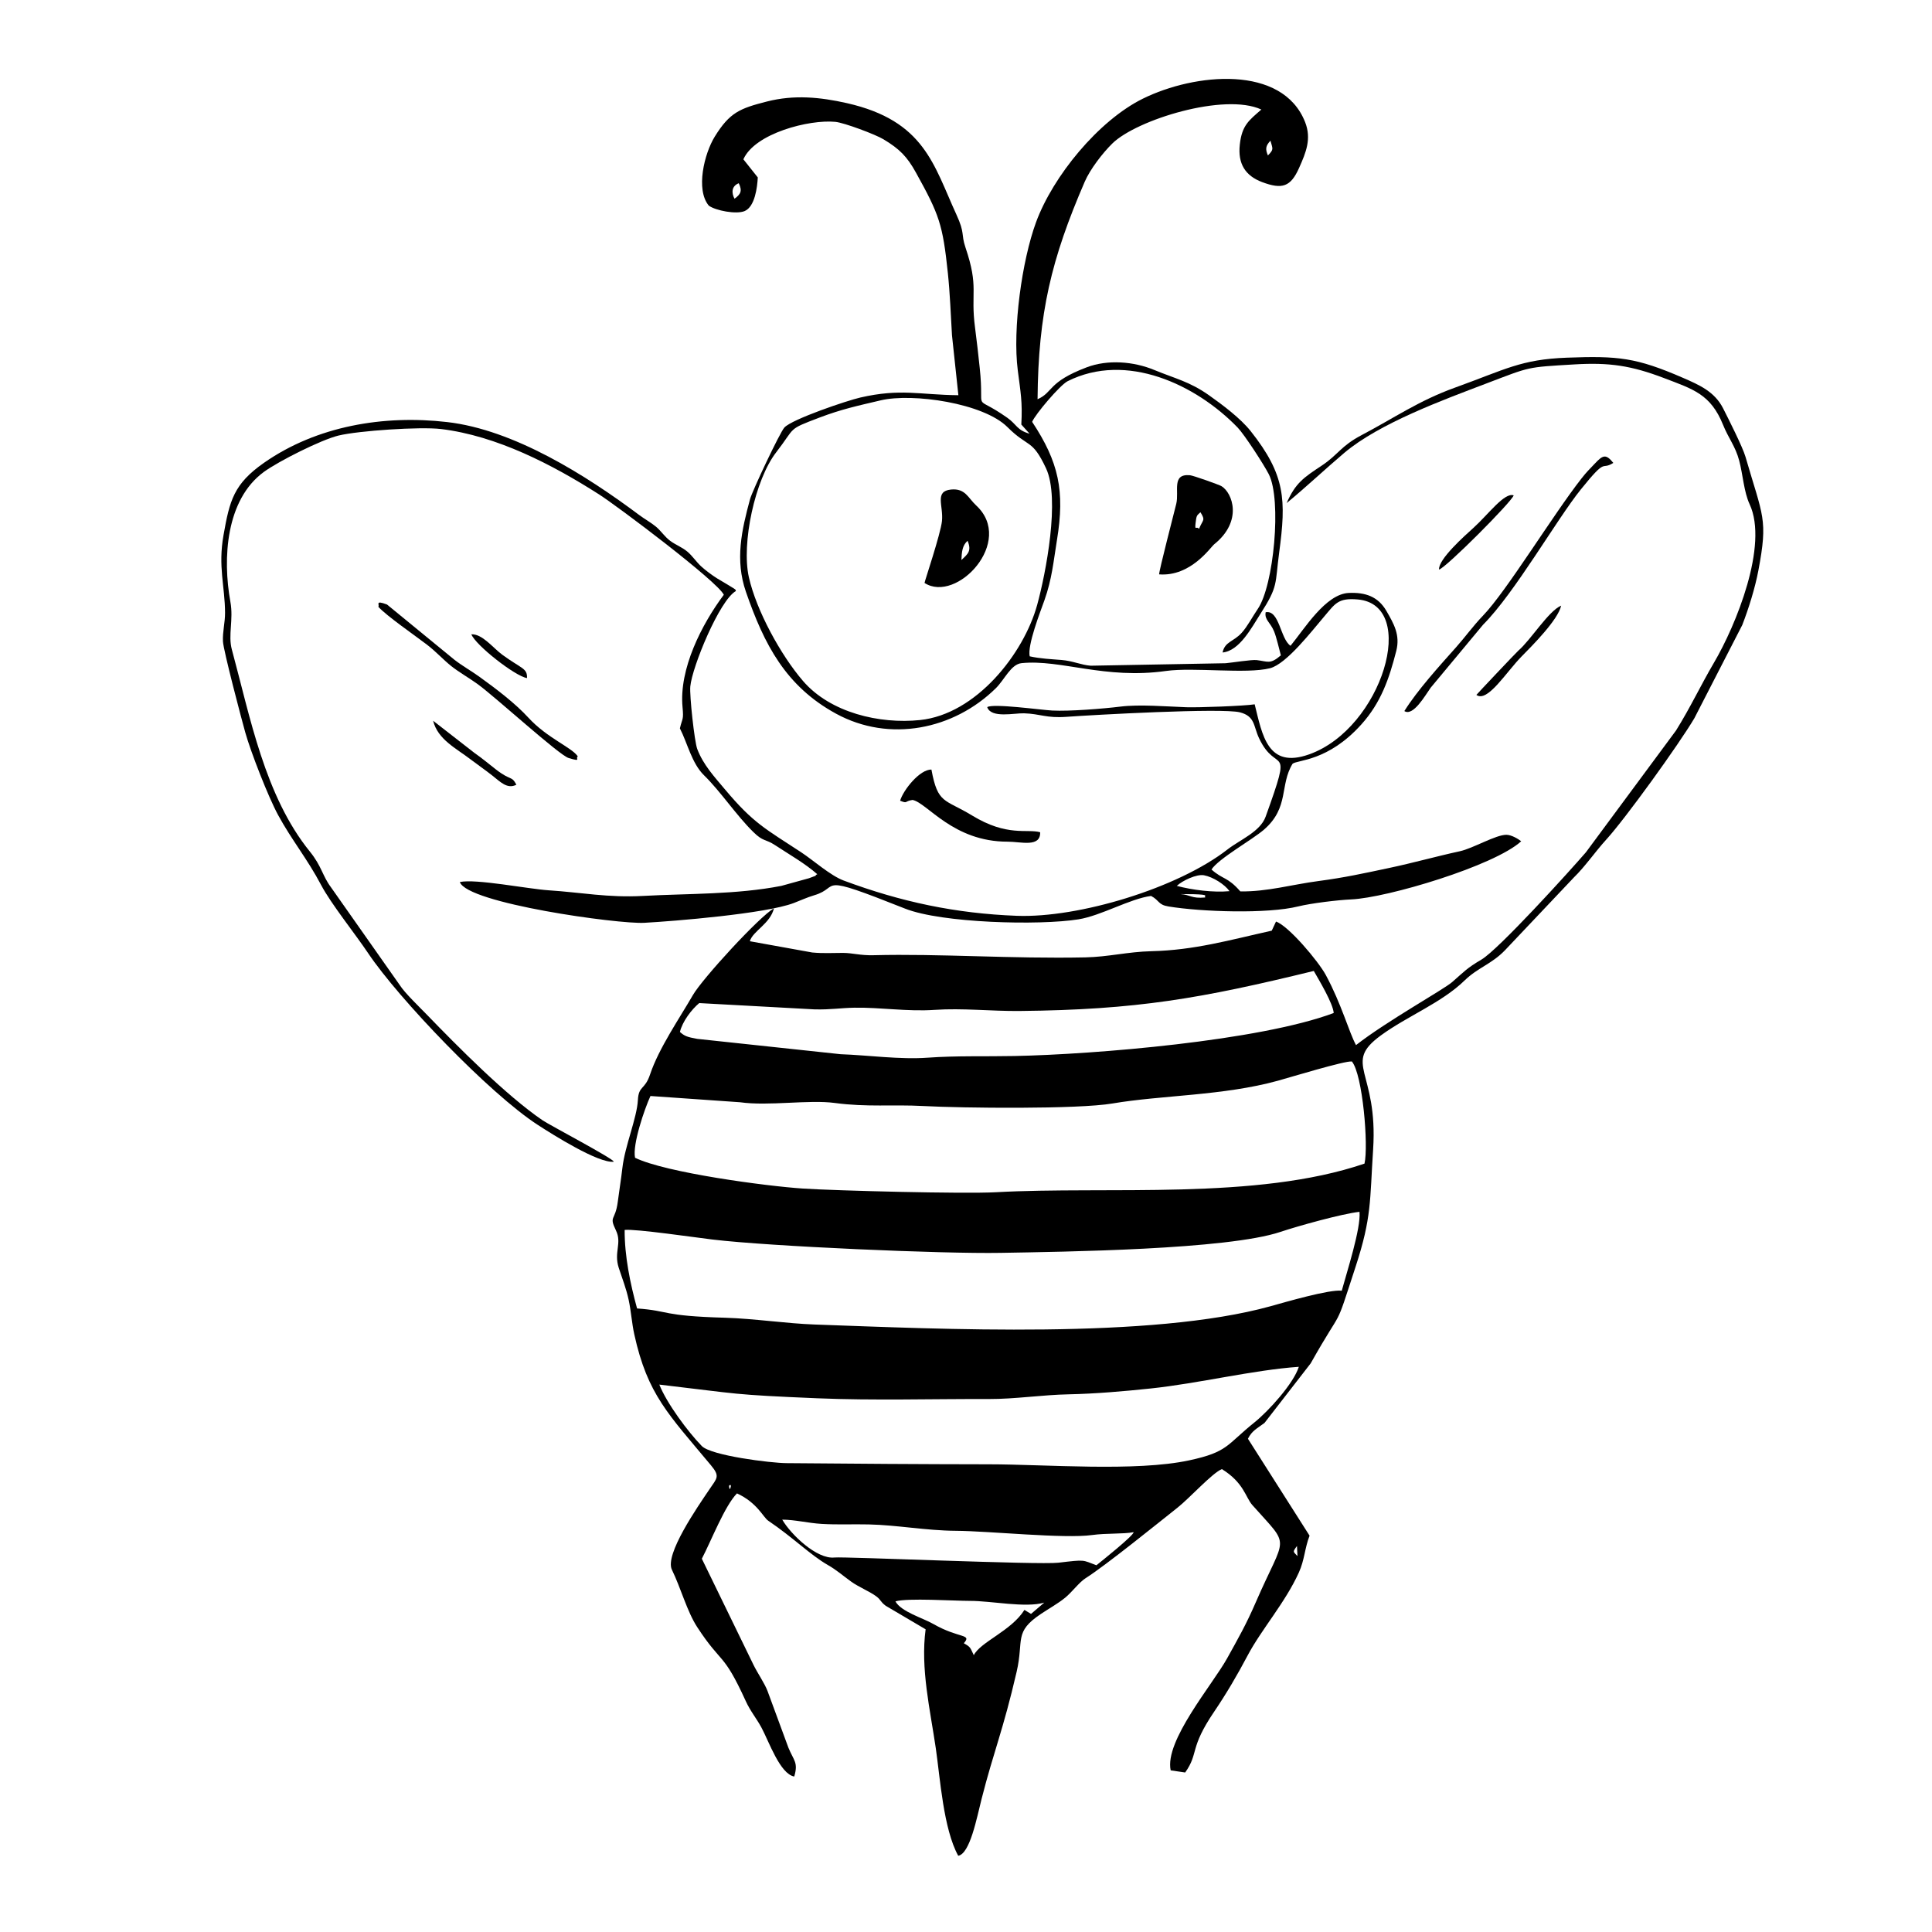
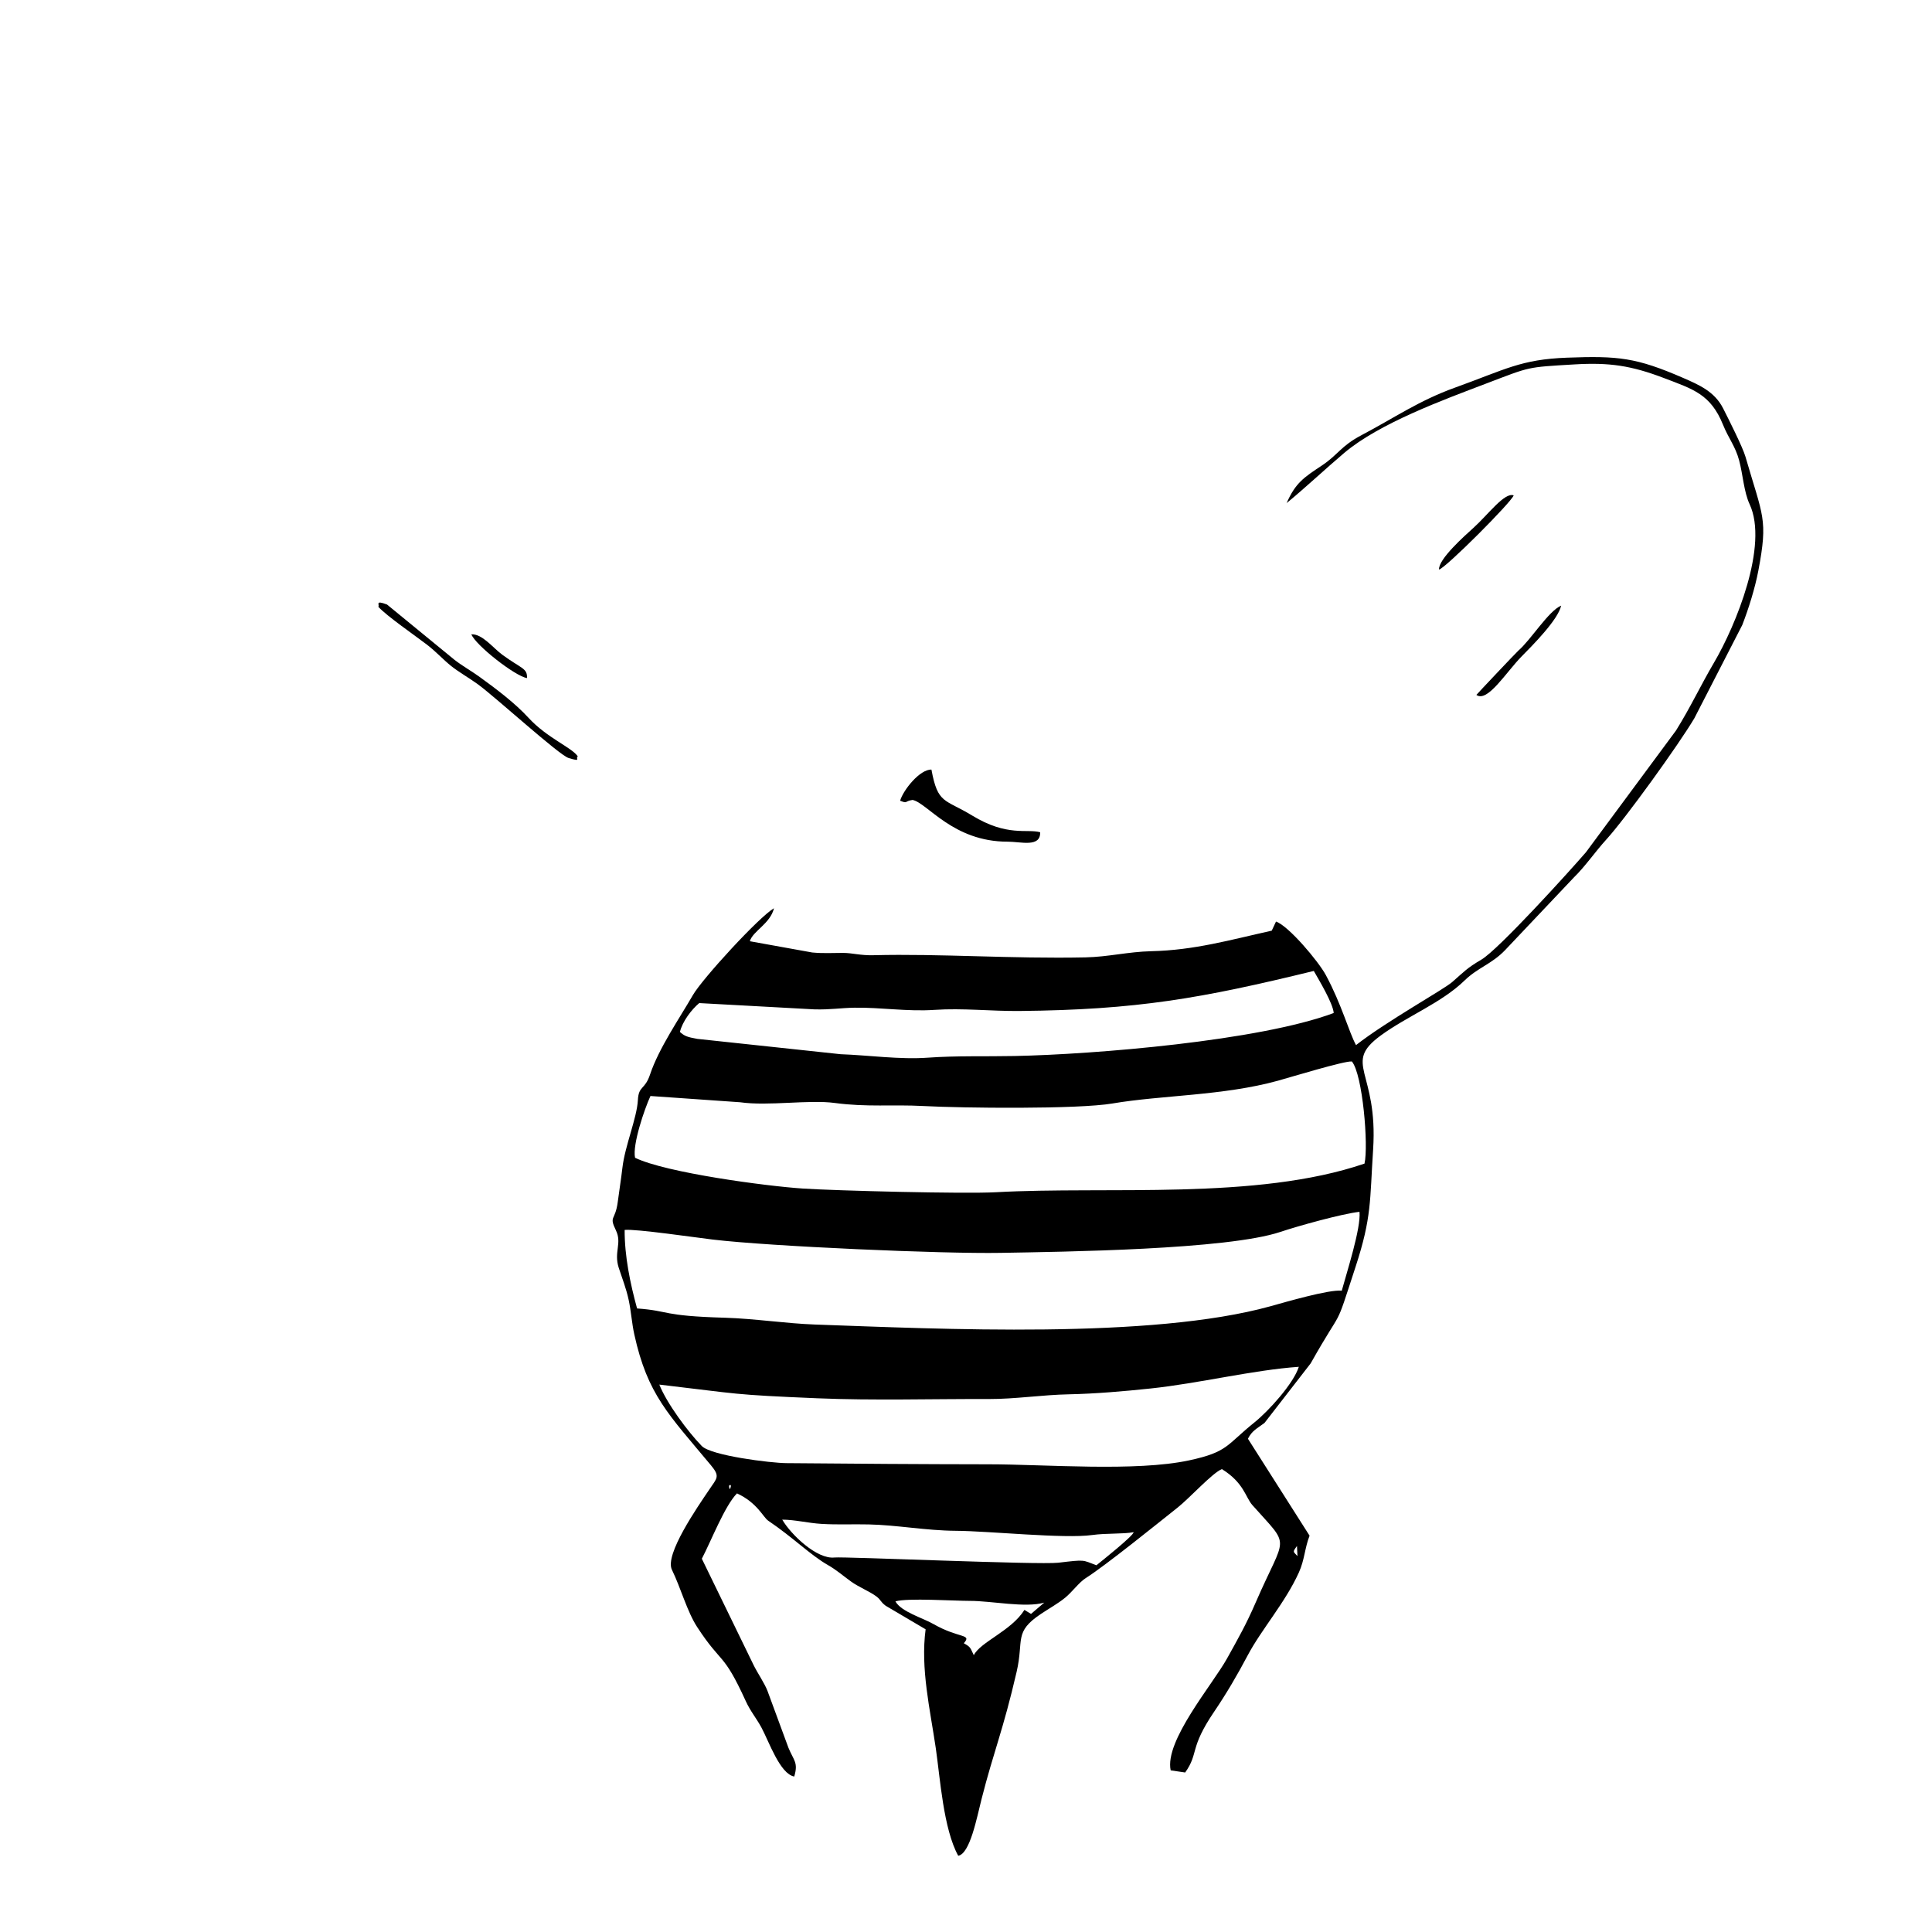
<svg xmlns="http://www.w3.org/2000/svg" fill="#000000" width="800px" height="800px" version="1.1" viewBox="144 144 512 512">
  <g fill-rule="evenodd">
    <path d="m457.02 608.2 0.484-2.391zm-75.719-39.82c3.164-0.941 15.512-0.129 19.746-0.129 5.691-0.012 14.699 1.914 19.695 0.457l-3.512 2.996-1.746-1.062c-3.492 5.574-11.645 8.461-13.418 12-0.98-2.012-0.785-2.133-2.648-3.164 2.25-2.547-1.23-1.18-8.094-5.117-2.785-1.598-8.508-3.215-10.027-5.981zm106.54-12c-1.09-1.238-1.41-0.941-0.129-2.676zm-136.54-9.66c3.352 0.012 6.902 0.922 10.434 1.129 4.383 0.258 8.211 0.039 12.527 0.141 7.477 0.16 15.133 1.637 23.059 1.688 8.895 0.059 28.723 2.152 36.102 1.121 3.828-0.527 8.152-0.219 11-0.754 0 0.902-8.5 7.676-9.859 8.766-3.828-1.418-2.746-1.547-10.086-0.676-5.129 0.605-56.809-1.656-59.328-1.379-4.699 0.516-11.594-6.141-13.844-10.035zm-14.102-8.895c-0.02-0.199 0.613-0.586 0.477 0.141-0.148 0.773-0.406 0.902-0.477-0.141zm-18.477-26.895c21.75 2.539 18.844 2.656 41.863 3.629 14.906 0.625 30.477 0.148 45.461 0.199 7 0.02 14.102-1.109 21.203-1.25 6.961-0.141 14.766-0.812 21.699-1.547 12.734-1.34 27.145-4.898 39.254-5.742-1.41 4.461-8.043 11.742-11.73 14.707-7.539 6.059-7 7.856-17.305 10.078-14.164 3.055-37.953 1.062-53.117 1.051-17.91-0.02-35.742-0.148-53.652-0.309-4.184-0.031-19.934-1.992-22.414-4.531-3.719-3.816-9.301-11.355-11.258-16.285zm180.86-24.875c-3.203-0.418-15.016 3.035-18.902 4.117-31.605 8.758-87.375 6.019-120.79 4.84-7.539-0.27-16.027-1.566-23.703-1.797-17.129-0.484-14.449-1.816-23.355-2.461-1.816-6.606-3.324-13.875-3.293-20.809 2.867-0.328 19.16 2.055 23.316 2.547 15.312 1.824 60.941 3.809 76.305 3.531 16.652-0.297 60.102-0.832 74.184-5.562 4.633-1.559 16.355-4.82 20.938-5.316 0.426 4.324-3.363 15.988-4.699 20.906zm-183.2-51.602 23.742 1.656c7.547 1.07 18.227-0.734 25.09 0.188 8.637 1.152 15.195 0.367 23.496 0.812 10.305 0.555 40.918 0.891 50.113-0.676 13-2.211 29.395-2.043 43.836-6.031 2.926-0.805 17.852-5.356 19.605-5.098 2.867 3.453 4.434 22.324 3.344 27.066-28.73 9.789-67.977 5.922-97.707 7.586-8.461 0.465-42.367-0.406-51.066-0.973-9.699-0.633-36.379-4.184-44.539-8.164-0.734-3.473 2.5-12.934 4.086-16.375zm7.805-16.969c0.656-2.785 3.106-5.981 5.117-7.656l30.586 1.668c4.356 0.098 6.754-0.375 10.57-0.445 6.961-0.109 14.012 1.07 21.234 0.574 7.387-0.504 15.016 0.367 22.465 0.297 31.18-0.309 48.168-3.332 78.012-10.613 1.43 2.5 5.109 8.629 5.277 11.148-19.715 7.379-63.395 10.969-84.535 11.395-7.727 0.16-15.312-0.109-23.066 0.445-7.398 0.535-15.711-0.664-23.066-0.922l-38.004-4.066c-2.727-0.496-3.352-0.742-4.582-1.824zm160.75-140.13c5.137-4.215 10.273-9.074 15.301-13.328 9.312-7.875 26.301-14.074 37.727-18.426 11.723-4.453 10.422-4.266 23.238-5.027 9.344-0.566 15.152 0.336 23.754 3.609 7.797 2.977 12.387 4.285 15.668 12.398 1.438 3.57 3.273 5.684 4.273 9.461 0.992 3.719 1.25 8.32 2.766 11.574 5.066 10.871-3.629 32.121-9.441 42-3.531 6.012-6.258 11.883-10.066 17.98l-23.871 32.262c-4.453 5.156-23.156 25.785-27.699 28.445-3.859 2.262-4.543 3.164-7.754 5.961-2.312 2.012-17.434 10.402-25.477 16.699-1.926-3.582-3.816-10.809-8.004-18.574-1.953-3.629-9.879-13.043-13.199-14.164l-1.129 2.41c-11.195 2.488-20.48 5.176-31.914 5.445-6.207 0.148-11.367 1.508-17.484 1.637-19.457 0.406-38.637-1.023-56.145-0.574-3.519 0.09-5.535-0.605-8.094-0.613-2.746 0-5.215 0.168-8.141-0.109l-16.531-2.984c0.785-2.719 5.406-4.613 6.398-8.746-3.996 2.332-18.973 18.664-21.48 23-3.481 6.039-9.035 14.094-11.355 21.035-1.398 4.215-3.023 2.894-3.234 6.805-0.258 4.789-3.422 12.078-4.106 17.98-0.348 3.035-0.832 5.949-1.219 8.957-0.664 5.207-2.418 3.629-0.484 7.617 1.645 3.422-0.613 5.703 0.734 9.898 0.953 2.926 1.973 5.434 2.637 8.527 0.645 3.016 0.824 6.098 1.488 9.125 3.519 16.008 9.086 21.203 20.312 34.68 2.469 2.965 1.625 3.371-0.387 6.356-3.172 4.691-11.93 17.297-9.957 21.332 2.359 4.82 3.996 11.039 6.703 15.195 6.555 10.047 6.832 6.387 12.852 19.578 1.258 2.758 2.828 4.551 4.184 7.07 1.992 3.711 4.91 12.27 8.68 12.953 1.109-3.758-0.129-4.184-1.547-7.644l-5.535-15.023c-0.754-2.012-2.707-4.84-3.711-6.914l-13.695-28.137c2.481-4.731 6.039-13.973 9.312-17.316 5.367 2.461 6.961 6.348 8.27 7.231 6.703 4.531 11.188 9.105 15.777 11.73 2.43 1.387 3.938 2.785 6.188 4.402 1.973 1.43 4.981 2.648 6.676 3.918 1.328 1 0.98 1.348 2.5 2.5l10.582 6.238c-1.398 10.414 1.211 21.332 2.699 31.547 1.152 7.934 2.004 21.305 5.941 28.473 3.125-0.574 4.898-9.969 6.188-15.055 3.273-12.844 5.644-17.949 9.293-33.711 1.973-8.539-0.844-10.484 6.496-15.371 2.094-1.398 4.414-2.676 6.356-4.254 1.797-1.457 3.719-4.098 5.426-5.176 5.356-3.391 19.133-14.559 24.348-18.684 3.254-2.578 9.184-9.164 11.762-10.227 5.84 3.602 6.258 7.477 8.074 9.531 10.336 11.652 8.914 7.32 0.891 25.816-2.5 5.773-4.602 9.461-7.586 14.828-3.848 6.934-16.621 21.848-14.945 29.664l3.84 0.566c3.68-5.176 1.012-6.297 7.715-16.164 3.223-4.75 6.148-9.758 8.828-14.828 3.66-6.922 9.957-14.004 13.578-21.988 1.559-3.441 1.547-6.477 2.848-9.777l-16.336-25.688c1.109-2.203 2.461-2.727 4.394-4.195l12.238-15.789c9.125-16.215 6-7.539 11.91-25.637 4.293-13.141 3.738-17.434 4.633-31.012 1.367-20.984-8.242-22.723 2.043-30.25 6.981-5.109 16.098-8.629 22.207-14.578 3.512-3.41 7.172-4.332 10.699-8.004l18.199-19.23c3.086-3.004 5.731-6.914 8.629-10.086 5.086-5.574 19.191-25.133 23.355-32.164l12.695-24.703c1.707-4.394 3.391-9.809 4.266-14.43 2.598-13.754 1.219-14.172-3.422-30.188-0.742-2.547-4.531-10.078-5.922-12.805-2.25-4.422-6.277-6.188-10.633-8.082-12.387-5.375-17.156-5.852-30.746-5.344-12.25 0.457-16.312 3.125-29.582 7.902-9.68 3.481-16.086 8.012-24.812 12.605-5.625 2.965-6.16 5.148-10.602 8.102-4.75 3.152-6.953 4.57-9.312 9.969z" />
-     <path d="m456.8 380.94c1.16 0.031 2.359 0 3.5 0.031 4.57 0.141 2.598 0.457 3.125 0.871-3.797 0.336-3.867-0.723-6.625-0.902zm-0.934-2.172c1.496-1.41 5.258-3.164 7.191-2.816 2.391 0.438 5.535 2.441 6.773 4.215-4.273 0.398-9.816-0.297-13.965-1.398zm-78.488-128.67c8.5-2.004 27.262 0.742 33.602 7.082 5.582 5.582 6.496 2.984 10.227 10.918 3.789 8.062-0.051 27.84-2.34 36.188-3.551 12.922-16.145 28.988-31.062 30.535-10.699 1.109-23.734-1.926-31.004-10.363-5.902-6.852-12.355-18.664-14.34-27.48-2.012-8.984 1.605-25.844 7.25-33.125 5.277-6.812 2.785-5.891 11.445-9.184 5.93-2.25 10.176-3.144 16.227-4.57zm-38.727-53.434c-0.844-1.578-0.785-3.352 1.129-4.106 0.973 2.012 0.547 2.894-1.129 4.106zm141.36-11.465c-0.723-1.715-0.613-2.547 0.676-3.918 0.613 2.269 0.934 2.262-0.676 3.918zm-65.367 71.285 2.203 2.449c-3.352-0.914-3.41-2.469-5.891-4.215-9.602-6.754-5.949-0.418-7.32-13.23-0.387-3.59-0.762-7.07-1.238-10.66-1.25-9.441 1.082-10.562-2.539-21.254-1.23-3.66-0.059-3.629-2.41-8.738-6.031-13.141-8.441-24.832-28.98-29.496-7.141-1.617-14.035-2.269-21.195-0.445-7.199 1.836-9.887 2.887-13.855 9.312-2.766 4.473-5.117 14.062-1.578 18.289 1.805 1.32 7.32 2.379 9.52 1.43 2.699-1.172 3.324-6.269 3.461-8.906l-3.816-4.801c3.035-6.894 17.453-10.613 24.379-9.926 2.332 0.227 10.602 3.324 12.734 4.613 4.266 2.559 6.269 4.582 8.617 8.836 6.18 11.156 7.102 13.688 8.461 26.648 0.555 5.316 0.773 11.117 1.09 16.465l1.695 15.879c-10.285-0.098-15.273-1.844-25.973 0.613-3.492 0.793-18.051 5.711-20.133 7.945-1.199 1.289-8.508 16.789-9.113 19.012-2.223 8.242-4.016 16.055-1.082 24.547 4.828 13.926 10.531 25.012 23.902 32.293 14.133 7.695 31.133 4.234 42.309-6.742 2.332-2.289 4.016-6.387 6.852-6.664 10.355-1.043 22.078 4.363 38.273 2.074 7.281-1.023 21.312 0.863 27.551-0.723 4.383-1.121 11.176-9.988 14.352-13.695 2.926-3.43 3.668-4.981 8.875-4.531 16.293 1.398 6.484 34.164-12.844 41.047-11.059 3.938-12.418-5.137-14.449-13.258-2.746 0.445-15.043 0.883-18.109 0.773-5.129-0.188-12.457-0.793-17.465-0.168-4.551 0.566-13.578 1.281-18.078 1.043-3.094-0.168-15.66-1.934-17.227-0.902 1.031 3.035 7.211 1.547 9.77 1.637 4.383 0.148 5.852 1.32 11.227 0.934 7.102-0.516 41.258-2.41 45.977-1.191 4.047 1.043 3.551 3.641 5.059 6.844 4.731 10.055 9.152 0.277 1.754 20.797-1.449 4.027-6.805 6.117-10.098 8.688-13.219 10.293-39.473 18.207-55.836 17.594-16.246-0.613-30.734-3.699-45.906-9.352-3.492-1.301-7.992-5.336-11.258-7.488-9.41-6.18-12.637-7.656-20.164-16.633-2.828-3.371-5.801-6.566-7.367-10.73-0.754-1.992-2.074-14.211-1.844-16.582 0.484-5.188 7.746-22.859 12.09-25.289l-0.109-0.348c0.059-0.109-4.375-2.688-4.84-2.977-1.34-0.832-3.113-2.152-4.273-3.215-1.328-1.23-2.269-2.727-3.609-3.867-1.457-1.238-3.106-1.785-4.594-2.894-1.508-1.129-2.332-2.539-3.75-3.738-1.309-1.09-2.996-2.012-4.414-3.074-14.082-10.531-33.223-22.633-50.957-24.664-16.781-1.934-34.504 1.023-48.477 10.77-8.062 5.625-9.145 9.996-10.77 19.191-1.488 8.379 0.375 13.516 0.406 20.598 0.012 2.57-0.684 5.059-0.555 7.578 0.109 2.359 4.949 20.699 5.922 24.148 1.438 5.117 6.051 17 8.707 21.887 3.582 6.594 7.746 11.602 11.395 18.535 2.609 4.957 9.023 12.922 12.477 18.09 7.984 11.91 32.062 37.141 44.945 45.473 3.957 2.57 16.078 10.215 20.113 9.75 0.27-0.625-16.988-9.699-18.863-10.98-9.66-6.574-22.582-19.637-30.645-27.977-1.836-1.895-5.922-5.82-7.16-7.805l-18.289-26.004c-2.231-2.977-2.449-5.582-5.555-9.41-11.969-14.766-15.82-35.633-20.688-53.555-1.051-3.848 0.477-7.875-0.387-12.645-2.094-11.516-1.211-27.055 8.875-34.434 3.898-2.836 15.152-8.508 19.754-9.629 5.344-1.301 21.699-2.391 27.176-1.734 14.758 1.785 29.504 9.41 41.863 17.305 5.059 3.234 31.367 23.047 33.094 26.617-5.859 7.836-11.902 19.656-10.938 29.793 0.328 3.441-0.051 2.848-0.703 5.613 2.023 3.957 3.152 9.262 6.387 12.426 4.422 4.324 8.5 10.543 13.051 15.023 2.707 2.676 3.133 1.754 5.832 3.531 3.738 2.461 7.875 4.801 11.148 7.676-0.129 0.098-0.328 0.09-0.398 0.289-0.078 0.199-0.316 0.219-0.426 0.258-0.031 0.02-1.348 0.504-1.387 0.516l-7.32 2.023c-11.949 2.332-24.594 2.004-36.746 2.668-9.195 0.496-16.176-0.922-24.941-1.496-5.356-0.348-19.367-3.125-23.516-2.184 1.934 5.644 42.031 11.188 48.875 10.801 8.031-0.445 32.133-2.398 39.629-5.246 1.902-0.723 3.461-1.477 5.434-2.062 7.289-2.152-0.227-6.098 24.031 3.539 9.719 3.859 35.633 4.512 45.977 2.848 6.051-0.973 13.637-5.473 19.238-6.199 2.301 1.23 1.805 2.32 4.594 2.785 8.738 1.438 26.223 2.031 34.453-0.02 3.312-0.824 10.512-1.695 13.992-1.844 9.551-0.426 37.914-8.895 45.047-15.41-0.723-0.586-2.559-1.707-3.918-1.715-2.816-0.02-8.848 3.602-12.355 4.363-6.258 1.359-12.445 3.106-18.695 4.422-6.852 1.449-11.723 2.539-18.832 3.481-6.992 0.922-13.477 2.836-20.629 2.738-3.43-3.938-4.57-3.066-7.644-5.801 1.844-2.894 10.84-7.894 13.945-10.602 6.715-5.859 4.074-11.781 7.547-17.434 1.32-1.062 9.391-0.586 18.227-10.422 5.188-5.773 7.348-12.051 9.242-19.457 1.09-4.254-0.645-7.219-2.617-10.633-2.203-3.797-5.562-4.949-9.977-4.75-6.129 0.289-11.711 9.492-15.422 14.004-2.719-1.805-2.926-9.582-6.594-8.887-0.355 2.004 1.219 2.617 2.231 5.066 0.633 1.547 1.34 4.66 1.797 6.356-2.875 2.481-3.441 1.598-6.406 1.258-1.32-0.16-6.484 0.676-8.23 0.832l-35.762 0.656c-2.481-0.18-4.742-1.27-7.676-1.516-2.836-0.227-5.691-0.348-8.488-0.973-0.625-2.977 2.738-11.574 3.906-14.848 2.012-5.644 2.391-10.254 3.332-16.027 2.121-12.941 0.457-20.617-6.586-31.262 0.844-2.043 7.398-9.758 9.402-10.77 15.539-7.816 33.988 0.832 45.066 12.289 1.805 1.875 7 9.898 8.25 12.367 3.453 6.773 1.328 29.516-2.926 35.703-1.379 2.004-2.746 4.66-4.266 6.328-2.172 2.398-4.441 2.281-5.059 5.207 4.523-0.438 7.734-6.664 10.016-10.215 4.809-7.469 3.848-7.797 4.988-16.312 1.863-13.883 1.688-20.488-7.566-32.152-2.719-3.422-7.488-6.981-11.066-9.512-5.137-3.621-8.867-4.363-14.48-6.684-5.473-2.262-12.309-2.816-17.891-0.703-10.434 3.957-8.809 6.613-13.031 8.461 0.188-22.75 3.629-37.133 12.496-57.629 1.418-3.293 4.75-7.625 7.32-10.145 6.406-6.297 29.754-13.516 39.492-8.996-3.293 2.875-5.156 4.176-5.711 9.293-0.555 5.066 1.438 8.25 5.922 9.938 5.305 1.984 7.559 1.27 9.797-3.777 1.816-4.066 3.324-7.688 1.598-12.098-6-15.301-29.219-13.051-43.031-6.227-11.754 5.812-23.82 20.559-28.293 32.758-3.711 10.105-6.246 28.207-4.828 39.262 0.734 5.781 1.27 8.293 0.934 14.332z" />
-     <path d="m453.45 291.68 0.078 1.527zm8.301-7.527c-0.773-0.961-1.289 1.082-0.773-2.547 0.168-1.219 0.633-1.32 1.152-1.855 1.418 2.269 0.625 1.895-0.375 4.402zm-10.57 12.059c8.391 0.645 13.586-7.16 14.617-7.992 7.617-6.129 4.82-13.605 1.926-15.371-0.656-0.398-7.496-2.828-8.359-2.906-4.957-0.457-2.836 4.227-3.641 7.559-0.656 2.727-4.543 17.582-4.543 18.715z" />
-     <path d="m398.78 292.41c0.098-2.082 0.207-3.816 1.637-5.098 1.141 2.727 0.059 3.512-1.637 5.098zm-9.77 6.078c8.508 5.504 23.992-11 13.688-20.539-2.16-2.004-2.887-4.594-6.676-4.215-4.441 0.445-1.973 4.273-2.391 8.34-0.348 3.43-4.66 16.156-4.621 16.414z" />
    <path d="m382.54 356.2c2.121 0.844 1.012 0.129 3.293-0.207 3.906 0.754 10.699 11.086 25.211 11.059 3.461-0.012 8.738 1.617 8.609-2.5-3.473-0.973-8.707 1.258-18.031-4.434-7.328-4.461-9.086-2.977-10.781-12.168-3.086-0.098-7.488 5.445-8.301 8.25z" />
-     <path d="m516.17 332.44c2.332 1.496 5.535-4.176 6.981-6.199l13.875-16.68c8.352-8.359 19.547-27.957 25.906-35.852 7.121-8.836 5.188-4.891 8.617-7.031-1.992-2.481-2.785-2.055-4.891 0.168-1.488 1.566-2.172 2.203-3.539 3.945-7.457 9.5-19.863 29.871-26.062 36.309-2.766 2.887-4.691 5.633-7.172 8.422-4.453 5-10.234 11.355-13.715 16.918z" />
    <path d="m244.25 304.79c2.203 2.449 9.777 7.656 12.961 10.105 2.223 1.695 4.273 3.938 6.289 5.555 1.902 1.547 4.898 3.262 7.043 4.82 4.781 3.453 21.59 18.844 24.16 19.617 3.59 1.082 1.656 0.09 2.43-0.418-1.547-2.371-8.152-4.879-13.082-10.254-3.5-3.816-8.43-7.566-12.914-10.801-2.242-1.625-4.523-2.875-6.676-4.543l-17.902-14.668c-3.391-1.289-1.836 0.207-2.312 0.586z" />
    <path d="m535.26 328.16c2.926 2.133 7.926-6.098 12.02-10.234 2.758-2.797 9.648-9.688 10.441-13.43-3.344 1.41-8.062 9.113-11.336 11.922-0.574 0.496-11.02 11.562-11.129 11.742z" />
    <path d="m525.36 294.95c1.883-0.527 19.102-17.793 19.785-19.668-2.418-0.914-6.785 5.109-10.68 8.617-2.281 2.062-9.332 8.312-9.105 11.047z" />
-     <path d="m280.85 351.96c-1.328-2.5-1.387-0.902-5.473-4.086-1.844-1.43-3.66-2.965-5.644-4.344l-10.949-8.52c1.23 4.969 6.09 7.289 9.898 10.215 1.902 1.449 3.926 2.836 5.723 4.254 2.184 1.707 4.008 3.731 6.445 2.481z" />
    <path d="m283.66 323.7c0.117-2.668-1.449-2.449-6.574-6.207-2.461-1.816-5.266-5.535-8.172-5.394 1.129 2.894 11.555 11.078 14.746 11.602z" />
  </g>
</svg>